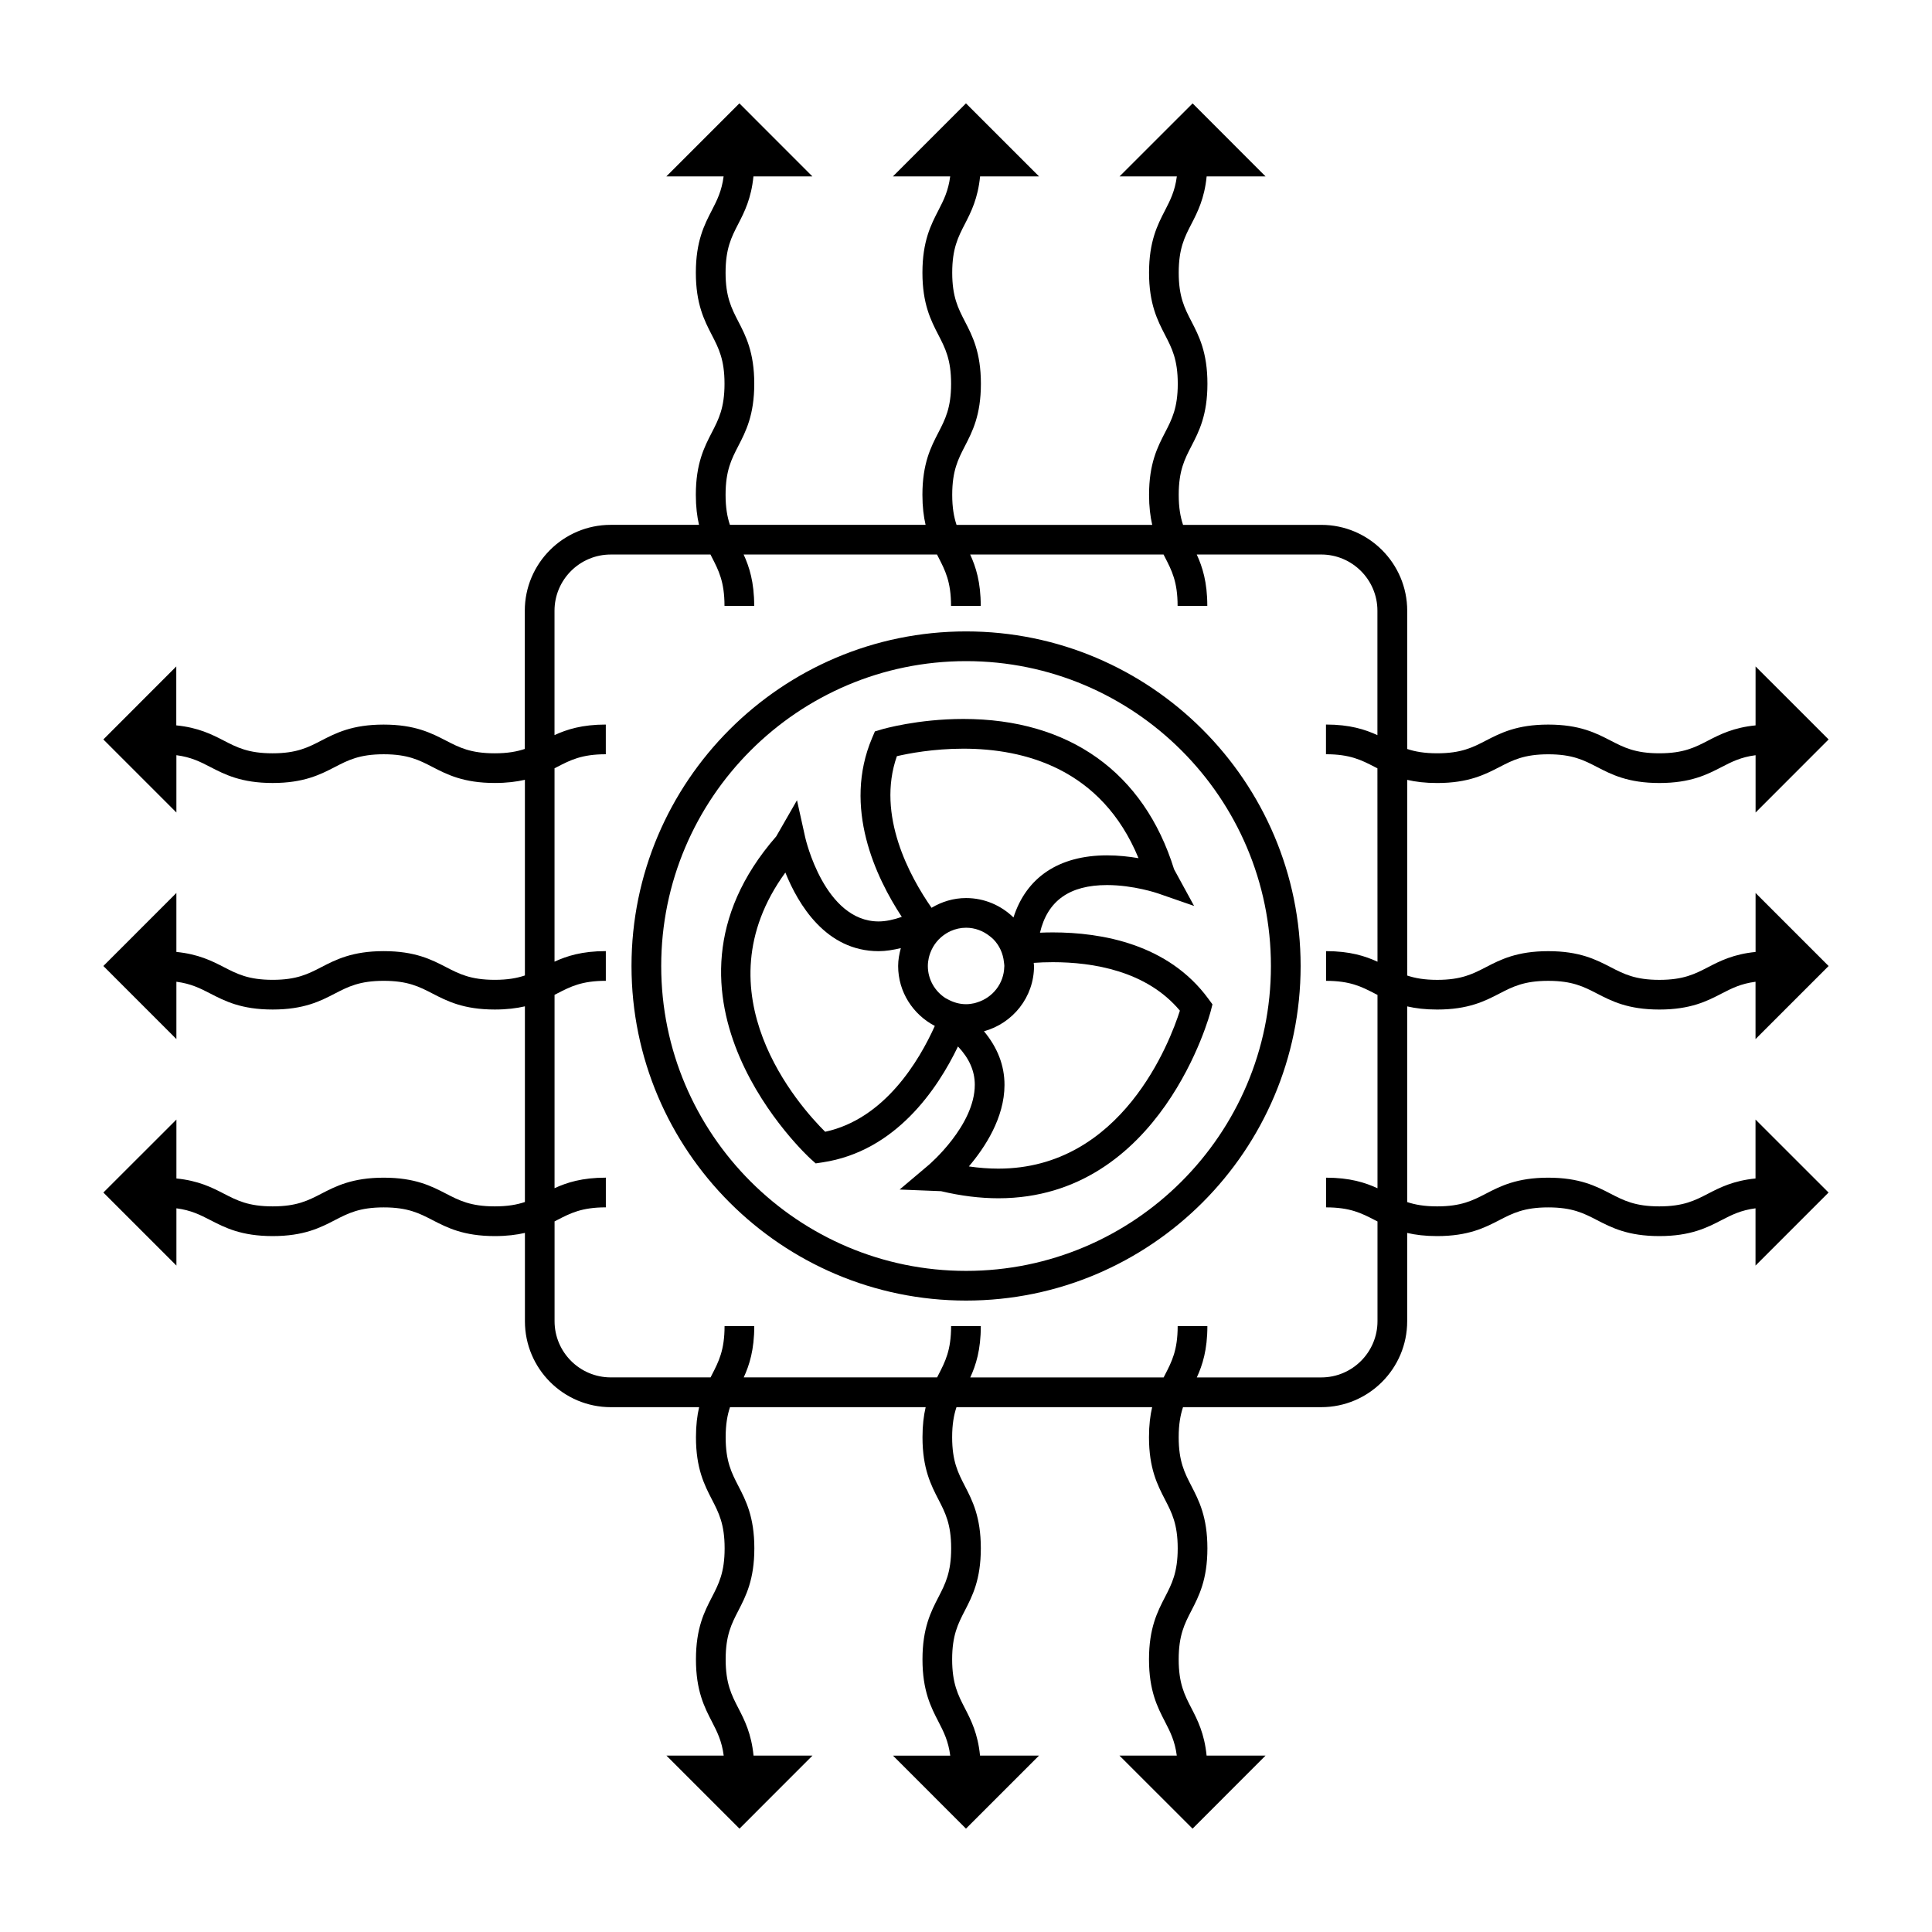
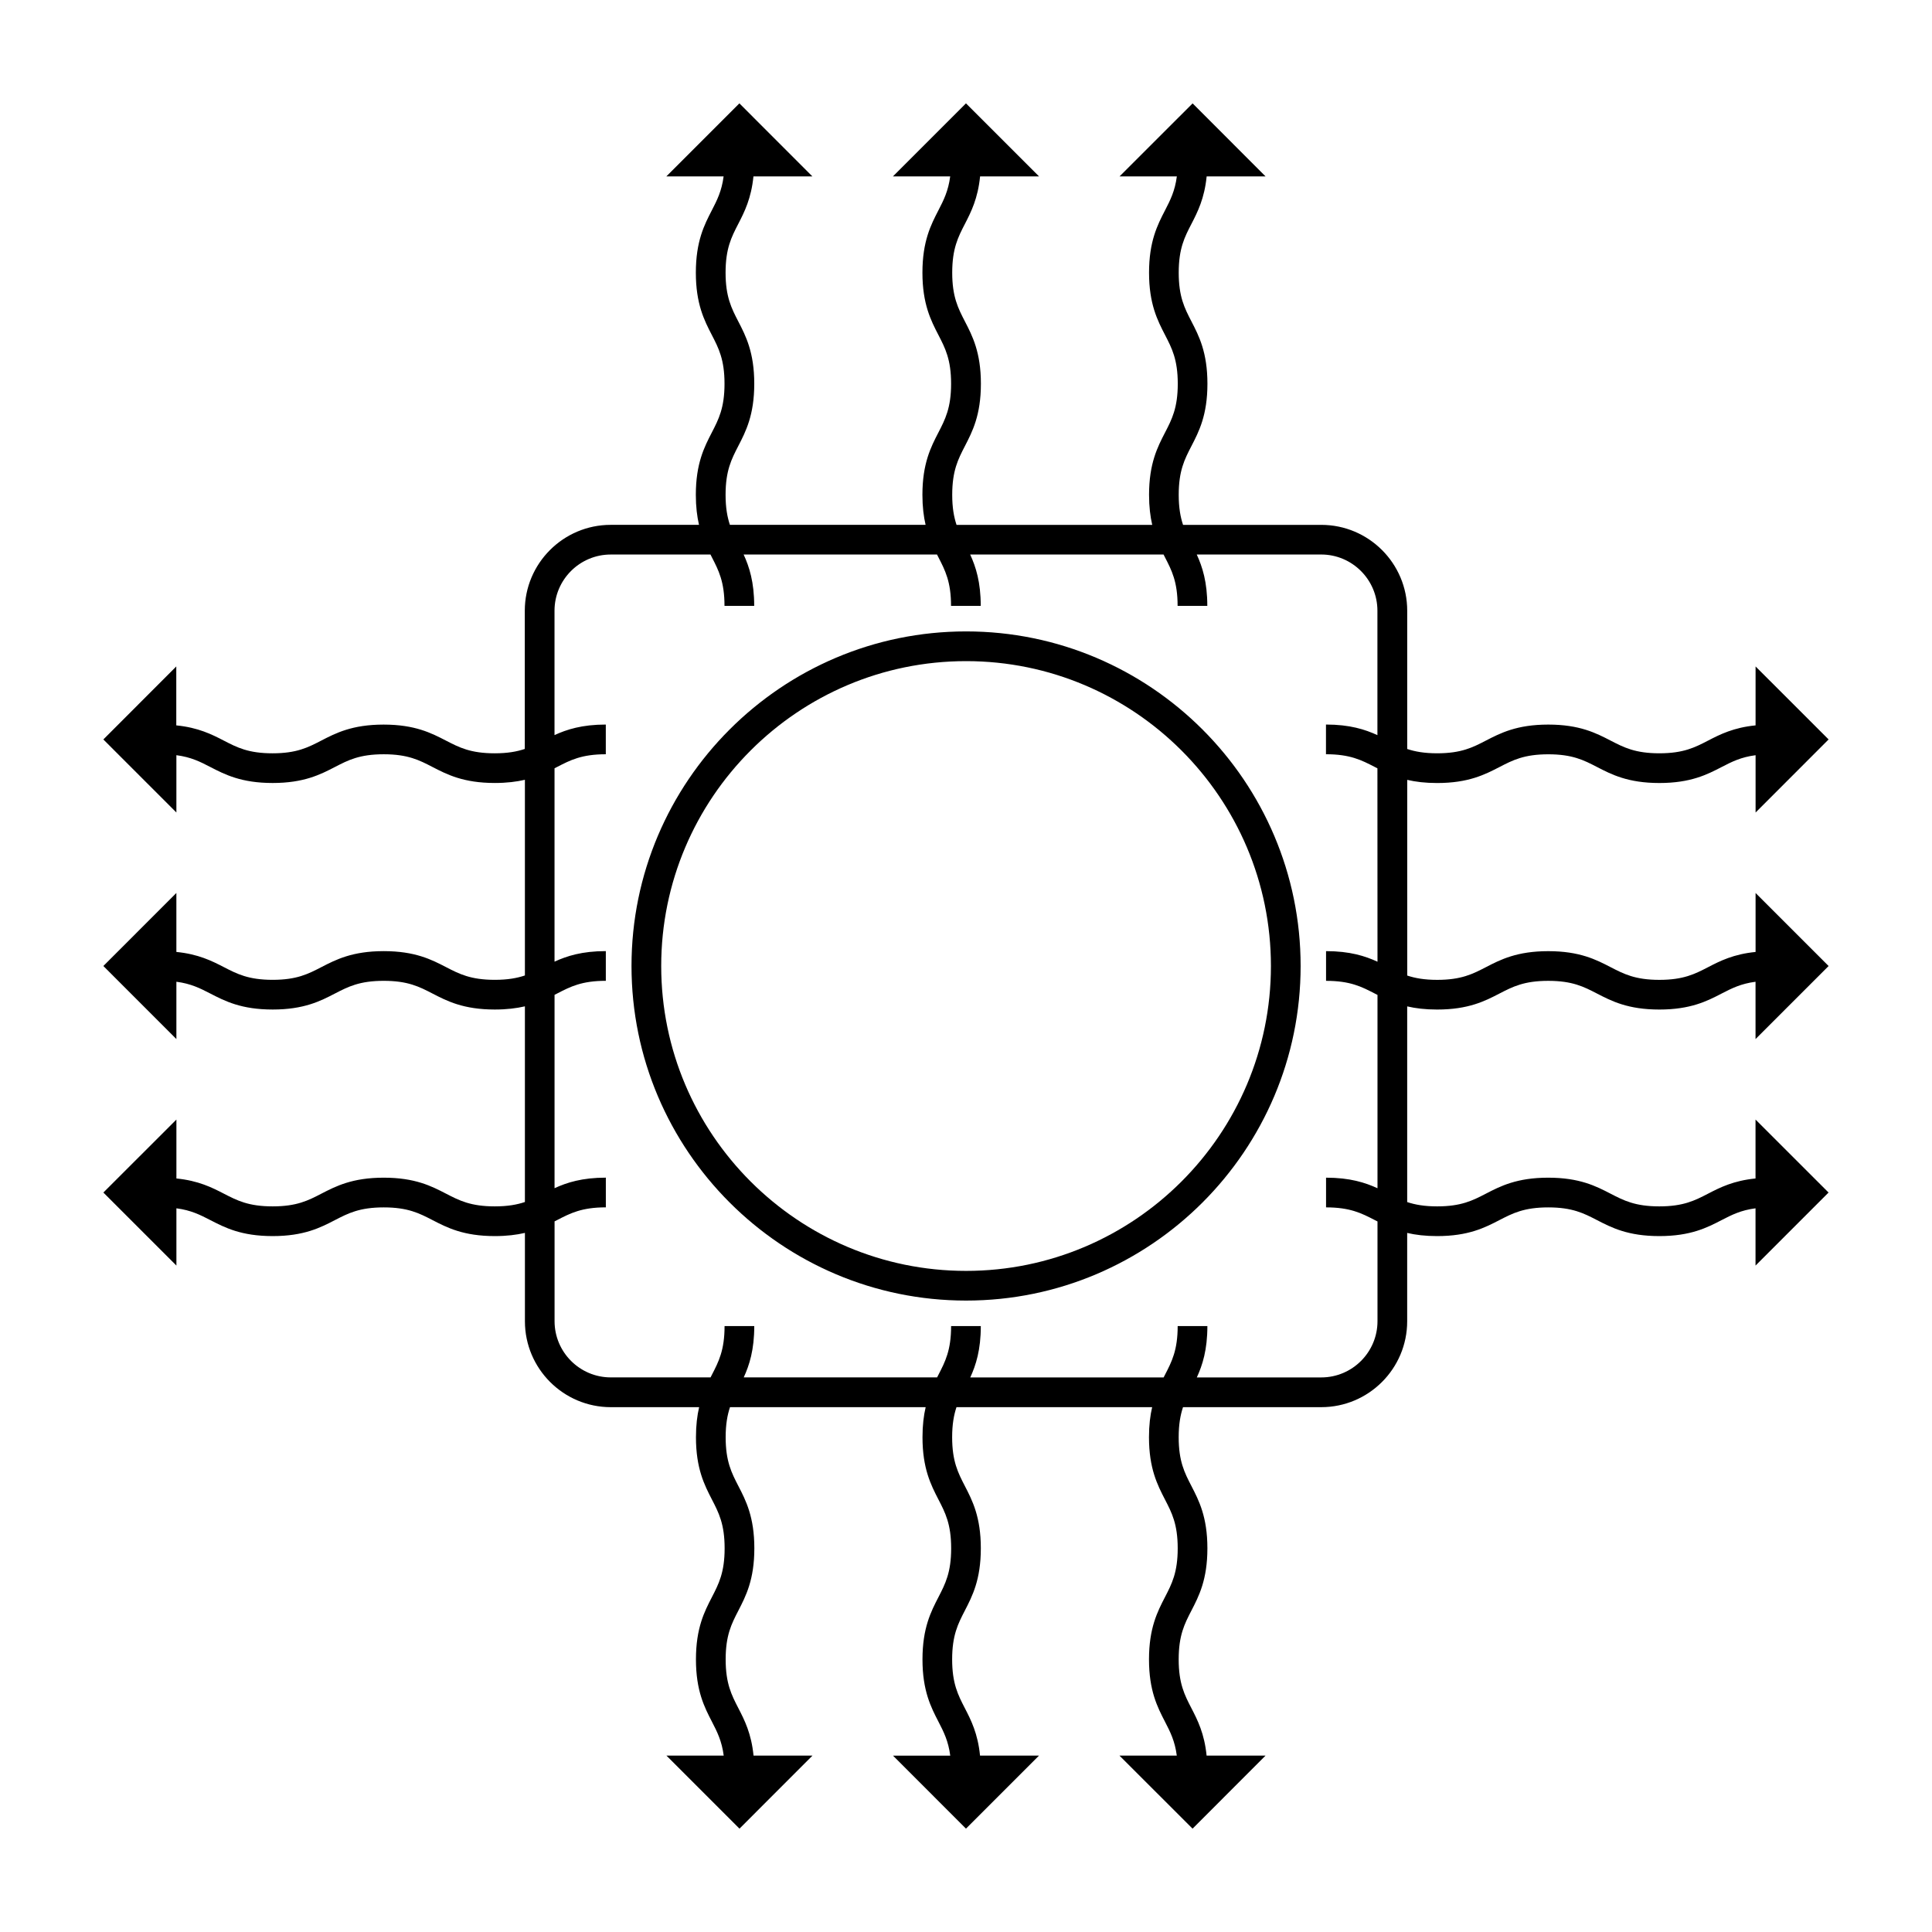
<svg xmlns="http://www.w3.org/2000/svg" fill="#000000" width="800px" height="800px" version="1.1" viewBox="144 144 512 512">
  <g>
    <path d="m400.02 311.33c-48.883 0-88.664 39.773-88.664 88.668 0 48.895 39.773 88.668 88.664 88.668 48.891 0.004 88.66-39.777 88.66-88.664 0-48.891-39.773-88.672-88.66-88.672zm0 169.47c-44.543 0-80.793-36.242-80.793-80.797s36.242-80.797 80.793-80.797c44.551-0.004 80.789 36.246 80.789 80.797 0 44.547-36.242 80.797-80.789 80.797z" />
    <path d="m628.6 339.96-19.355-19.344v15.617c-5.836 0.578-9.41 2.387-12.59 4.035-3.488 1.805-6.508 3.363-12.91 3.363s-9.422-1.559-12.91-3.363c-3.848-1.988-8.207-4.246-16.527-4.246-8.324 0-12.684 2.258-16.535 4.246-3.488 1.805-6.508 3.363-12.91 3.363-3.418 0-5.856-0.453-7.934-1.141v-36.629c0-12.555-10.211-22.766-22.766-22.766h-36.641c-0.691-2.078-1.148-4.527-1.148-7.961 0-6.402 1.559-9.422 3.363-12.91 1.988-3.848 4.246-8.207 4.246-16.527 0-8.324-2.258-12.691-4.246-16.535-1.805-3.488-3.363-6.504-3.363-12.898 0-6.414 1.559-9.43 3.371-12.926 1.645-3.18 3.449-6.754 4.031-12.586h15.613l-19.332-19.355-19.371 19.355h15.191c-0.504 3.871-1.738 6.293-3.121 8.973-1.988 3.852-4.246 8.215-4.246 16.535 0 8.309 2.258 12.668 4.242 16.512 1.809 3.496 3.371 6.512 3.371 12.926 0 6.402-1.559 9.422-3.363 12.91-1.988 3.848-4.246 8.207-4.246 16.527 0 3.164 0.332 5.75 0.84 7.961h-51.859c-0.688-2.078-1.145-4.527-1.145-7.961 0-6.406 1.559-9.422 3.359-12.914 1.988-3.848 4.242-8.207 4.242-16.52 0-8.324-2.25-12.684-4.242-16.531-1.801-3.496-3.359-6.508-3.359-12.906 0-6.414 1.559-9.43 3.363-12.926 1.645-3.18 3.441-6.754 4.023-12.586h15.629l-19.371-19.363-19.355 19.355h15.176c-0.504 3.871-1.73 6.293-3.117 8.98-1.988 3.848-4.242 8.207-4.242 16.531 0 8.309 2.25 12.668 4.234 16.512 1.805 3.496 3.363 6.512 3.363 12.926 0 6.406-1.559 9.422-3.359 12.914-1.988 3.848-4.242 8.207-4.242 16.52 0 3.164 0.332 5.75 0.84 7.961h-51.859c-0.688-2.078-1.145-4.527-1.145-7.961 0-6.406 1.559-9.422 3.359-12.914 1.988-3.848 4.242-8.207 4.242-16.52 0-8.324-2.25-12.684-4.242-16.531-1.801-3.496-3.359-6.508-3.359-12.906 0-6.414 1.559-9.43 3.363-12.926 1.645-3.18 3.441-6.754 4.023-12.586h15.613l-19.34-19.355-19.355 19.355h15.176c-0.504 3.871-1.73 6.293-3.117 8.98-1.988 3.848-4.242 8.207-4.242 16.531 0 8.309 2.25 12.668 4.234 16.512 1.805 3.496 3.363 6.512 3.363 12.926 0 6.406-1.559 9.422-3.359 12.914-1.988 3.848-4.242 8.207-4.242 16.52 0 3.164 0.332 5.75 0.84 7.961h-23.402c-12.555 0-22.766 10.211-22.766 22.766v36.621c-2.082 0.699-4.535 1.156-7.977 1.156-6.402 0-9.422-1.559-12.91-3.363-3.848-1.988-8.207-4.246-16.527-4.246-8.324 0-12.691 2.258-16.535 4.246-3.488 1.805-6.504 3.363-12.898 3.363-6.414 0-9.43-1.559-12.926-3.371-3.18-1.645-6.754-3.449-12.586-4.031v-15.617l-19.328 19.348 19.355 19.359v-15.188c3.871 0.504 6.293 1.73 8.973 3.121 3.852 1.988 8.215 4.246 16.535 4.246 8.309 0 12.668-2.258 16.512-4.242 3.496-1.809 6.512-3.371 12.926-3.371 6.402 0 9.422 1.559 12.91 3.363 3.848 1.988 8.207 4.246 16.527 4.246 3.168 0 5.762-0.332 7.977-0.844v51.855c-2.082 0.699-4.535 1.156-7.977 1.156-6.402 0-9.422-1.559-12.914-3.363-3.84-1.988-8.203-4.242-16.52-4.242-8.324 0-12.684 2.258-16.535 4.242-3.488 1.805-6.504 3.363-12.898 3.363-6.414 0-9.43-1.559-12.926-3.363-3.188-1.645-6.762-3.449-12.594-4.027v-15.629l-19.352 19.355 19.355 19.359v-15.188c3.871 0.504 6.293 1.738 8.98 3.121 3.848 1.988 8.207 4.242 16.531 4.242 8.309 0 12.668-2.25 16.512-4.242 3.496-1.805 6.512-3.363 12.926-3.363 6.402 0 9.422 1.559 12.914 3.363 3.84 1.988 8.203 4.242 16.52 4.242 3.168 0 5.762-0.332 7.977-0.844v51.855c-2.082 0.699-4.535 1.156-7.977 1.156-6.402 0-9.422-1.559-12.914-3.363-3.84-1.988-8.203-4.242-16.52-4.242-8.324 0-12.684 2.258-16.535 4.242-3.488 1.805-6.504 3.363-12.898 3.363-6.414 0-9.43-1.559-12.926-3.363-3.18-1.645-6.754-3.449-12.586-4.031v-15.613l-19.355 19.34 19.355 19.355v-15.176c3.871 0.504 6.293 1.738 8.98 3.121 3.848 1.988 8.207 4.242 16.531 4.242 8.309 0 12.668-2.25 16.512-4.242 3.496-1.805 6.512-3.363 12.926-3.363 6.402 0 9.422 1.559 12.914 3.363 3.84 1.988 8.203 4.242 16.52 4.242 3.168 0 5.762-0.332 7.977-0.844v23.418c0 12.555 10.211 22.766 22.766 22.766h23.402c-0.516 2.211-0.84 4.797-0.84 7.961 0 8.312 2.25 12.672 4.234 16.52 1.805 3.496 3.363 6.512 3.363 12.926 0 6.406-1.559 9.422-3.359 12.914-1.988 3.848-4.242 8.207-4.242 16.52s2.25 12.672 4.242 16.52c1.387 2.688 2.613 5.106 3.117 8.98h-15.176l19.355 19.355 19.34-19.355h-15.613c-0.578-5.832-2.383-9.406-4.031-12.586-1.801-3.496-3.359-6.508-3.359-12.914s1.559-9.422 3.359-12.914c1.988-3.848 4.242-8.207 4.242-16.52 0-8.324-2.25-12.684-4.242-16.531-1.801-3.496-3.359-6.512-3.359-12.914 0-3.434 0.457-5.879 1.148-7.961h51.855c-0.516 2.211-0.84 4.797-0.84 7.961 0 8.312 2.25 12.672 4.234 16.52 1.805 3.496 3.363 6.512 3.363 12.926 0 6.406-1.559 9.422-3.359 12.914-1.988 3.848-4.242 8.207-4.242 16.52s2.25 12.672 4.242 16.52c1.387 2.688 2.613 5.106 3.117 8.98h-15.176l19.344 19.348 19.355-19.355h-15.629c-0.578-5.832-2.383-9.406-4.031-12.586-1.801-3.496-3.359-6.508-3.359-12.914s1.559-9.422 3.359-12.914c1.988-3.848 4.242-8.207 4.242-16.52 0-8.324-2.25-12.684-4.242-16.531-1.801-3.496-3.359-6.512-3.359-12.914 0-3.434 0.457-5.879 1.148-7.961h51.855c-0.516 2.211-0.84 4.797-0.84 7.961 0 8.312 2.258 12.672 4.242 16.52 1.809 3.496 3.371 6.512 3.371 12.926 0 6.402-1.559 9.422-3.363 12.91-1.988 3.848-4.246 8.207-4.246 16.527 0 8.316 2.258 12.68 4.246 16.527 1.387 2.684 2.617 5.102 3.121 8.973h-15.191l19.371 19.355 19.332-19.355h-15.613c-0.578-5.836-2.387-9.41-4.035-12.59-1.805-3.488-3.363-6.508-3.363-12.91s1.559-9.422 3.363-12.91c1.988-3.848 4.246-8.207 4.246-16.527 0-8.324-2.258-12.684-4.246-16.535-1.805-3.488-3.363-6.508-3.363-12.91 0-3.426 0.457-5.879 1.148-7.961h36.641c12.555 0 22.766-10.211 22.766-22.766v-23.406c2.203 0.516 4.781 0.836 7.934 0.836 8.312 0 12.672-2.25 16.52-4.242 3.496-1.805 6.512-3.363 12.926-3.363 6.402 0 9.422 1.559 12.914 3.363 3.84 1.988 8.203 4.242 16.52 4.242s12.68-2.25 16.52-4.242c2.688-1.387 5.106-2.617 8.98-3.121v15.176l19.355-19.355-19.355-19.34v15.613c-5.836 0.578-9.41 2.383-12.586 4.031-3.496 1.805-6.512 3.363-12.914 3.363s-9.422-1.559-12.914-3.363c-3.84-1.988-8.203-4.242-16.52-4.242-8.324 0-12.684 2.25-16.531 4.242-3.496 1.805-6.512 3.363-12.914 3.363-3.418 0-5.856-0.453-7.934-1.141v-51.859c2.203 0.516 4.781 0.836 7.934 0.836 8.312 0 12.672-2.25 16.52-4.242 3.496-1.805 6.512-3.363 12.926-3.363 6.402 0 9.422 1.559 12.914 3.363 3.84 1.988 8.203 4.242 16.52 4.242s12.68-2.25 16.52-4.242c2.688-1.387 5.106-2.617 8.98-3.121v15.188l19.367-19.359-19.355-19.355v15.629c-5.836 0.578-9.41 2.383-12.586 4.031-3.496 1.805-6.512 3.363-12.914 3.363s-9.422-1.559-12.914-3.363c-3.84-1.988-8.203-4.242-16.52-4.242-8.324 0-12.684 2.25-16.531 4.242-3.496 1.805-6.512 3.363-12.914 3.363-3.418 0-5.856-0.453-7.934-1.141l-0.004-51.859c2.203 0.516 4.781 0.836 7.934 0.836 8.312 0 12.672-2.258 16.52-4.242 3.496-1.809 6.512-3.371 12.926-3.371 6.402 0 9.422 1.559 12.91 3.363 3.848 1.988 8.207 4.246 16.527 4.246 8.316 0 12.68-2.258 16.527-4.246 2.684-1.391 5.102-2.617 8.973-3.121v15.188zm-119.55 58.902c-3.266-1.496-7.301-2.801-13.633-2.801v7.871c6.402 0 9.422 1.559 12.914 3.363 0.234 0.121 0.477 0.246 0.719 0.367v51.234c-3.266-1.496-7.301-2.801-13.633-2.801v7.871c6.402 0 9.422 1.559 12.914 3.363 0.234 0.121 0.477 0.246 0.719 0.367v26.438c0 8.207-6.68 14.895-14.895 14.895h-32.984c1.496-3.258 2.797-7.293 2.797-13.609h-7.871c0 6.402-1.559 9.422-3.363 12.91-0.117 0.227-0.234 0.469-0.355 0.699h-51.246c1.496-3.258 2.793-7.293 2.793-13.609h-7.871c0 6.406-1.559 9.422-3.359 12.914-0.117 0.227-0.234 0.461-0.352 0.691h-51.246c1.496-3.258 2.793-7.293 2.793-13.609h-7.871c0 6.406-1.559 9.422-3.359 12.914-0.117 0.227-0.234 0.461-0.352 0.691h-26.445c-8.207 0-14.895-6.68-14.895-14.895v-26.453c0.23-0.117 0.469-0.234 0.691-0.352 3.488-1.805 6.504-3.363 12.898-3.363v-7.871c-6.305 0-10.332 1.297-13.594 2.793v-51.242c0.23-0.117 0.469-0.234 0.691-0.352 3.488-1.805 6.504-3.363 12.898-3.363v-7.871c-6.305 0-10.332 1.297-13.594 2.793v-51.246c0.23-0.117 0.469-0.234 0.691-0.352 3.488-1.805 6.504-3.363 12.898-3.363v-7.871c-6.305 0-10.332 1.301-13.594 2.793v-32.957c0-8.207 6.68-14.895 14.895-14.895h26.438c0.117 0.234 0.242 0.473 0.355 0.703 1.801 3.496 3.359 6.508 3.359 12.906h7.871c0-6.312-1.301-10.348-2.797-13.609h51.246c0.117 0.234 0.242 0.473 0.355 0.703 1.801 3.496 3.359 6.508 3.359 12.906h7.871c0-6.312-1.301-10.348-2.797-13.609h51.25c0.117 0.234 0.242 0.477 0.355 0.707 1.805 3.488 3.363 6.504 3.363 12.898h7.871c0-6.312-1.301-10.348-2.797-13.609h32.984c8.207 0 14.895 6.68 14.895 14.895v32.973c-3.266-1.5-7.301-2.809-13.633-2.809v7.871c6.402 0 9.422 1.559 12.91 3.363 0.234 0.121 0.484 0.246 0.723 0.367z" />
-     <path d="m437.38 378.55c7.039 0 13.367 2.168 13.43 2.188l9.637 3.344-5.305-9.715c-7.992-25.695-27.809-39.836-55.832-39.836-12.129 0-21.285 2.66-21.668 2.769l-1.785 0.531-0.73 1.711c-7.836 18.438 0.973 36.965 7.856 47.441-2.152 0.746-4.231 1.207-6.137 1.207-14.352 0-19.387-21.969-19.438-22.188l-2.199-9.93-5.5 9.578c-37.344 42.801 8.605 85 9.074 85.422l1.379 1.238 1.836-0.277c19.332-2.914 30.418-19.355 35.875-30.711 2.938 3.113 4.457 6.445 4.457 10.156-0.004 10.82-12.055 21.113-12.176 21.219l-7.742 6.539 10.996 0.441c5.223 1.242 10.324 1.875 15.176 1.875 43.148 0 56.145-49.09 56.27-49.59l0.461-1.801-1.102-1.496c-10.645-14.52-28.293-17.57-41.219-17.57-1.191 0-2.305 0.031-3.391 0.078 2-8.445 7.801-12.625 17.777-12.625zm-42.625 12.828c0.379-0.23 0.766-0.457 1.172-0.637 1.254-0.555 2.633-0.883 4.094-0.883 2.383 0 4.543 0.859 6.281 2.242 0.324 0.262 0.656 0.516 0.949 0.812 1.578 1.609 2.582 3.754 2.809 6.117 0.031 0.32 0.102 0.629 0.102 0.961 0 0.078-0.02 0.152-0.02 0.23-0.105 4.434-3.07 8.133-7.117 9.398-0.25 0.078-0.488 0.168-0.746 0.23-0.73 0.164-1.477 0.273-2.258 0.273-1.762 0-3.391-0.492-4.84-1.285-0.211-0.117-0.43-0.215-0.637-0.34-2.793-1.809-4.656-4.934-4.656-8.5 0-0.766 0.105-1.5 0.262-2.219 0.105-0.445 0.246-0.871 0.402-1.297 0.801-2.141 2.285-3.926 4.203-5.106zm-32.078 52.551c-6.695-6.637-33.793-36.73-10.547-68.699 3.387 8.418 10.742 20.84 24.719 20.84 1.898 0 3.879-0.332 5.883-0.812-0.414 1.523-0.715 3.09-0.715 4.738 0 6.922 3.973 12.879 9.719 15.887-4.176 9.285-13.312 24.652-29.059 28.047zm60.312-44.941c10.621 0 24.871 2.281 33.695 12.848-2.625 8.23-15.375 41.863-48.102 41.863-2.523 0-5.144-0.195-7.824-0.586 4.266-5.016 9.43-12.891 9.445-21.574 0.012-5.223-1.891-9.973-5.441-14.242 7.625-2.094 13.266-9.016 13.266-17.293 0-0.289-0.074-0.551-0.082-0.836 1.516-0.113 3.211-0.18 5.043-0.18zm-10.406-11.852c-3.25-3.168-7.68-5.144-12.57-5.144-3.352 0-6.453 0.98-9.141 2.582-5.703-8.191-14.699-24.512-9.188-40.18 3.043-0.707 9.641-1.988 17.617-1.988 16.074 0 36.598 5.207 46.418 29.016-2.461-0.418-5.332-0.746-8.344-0.746-12.781 0.004-21.395 5.844-24.793 16.461z" />
  </g>
</svg>